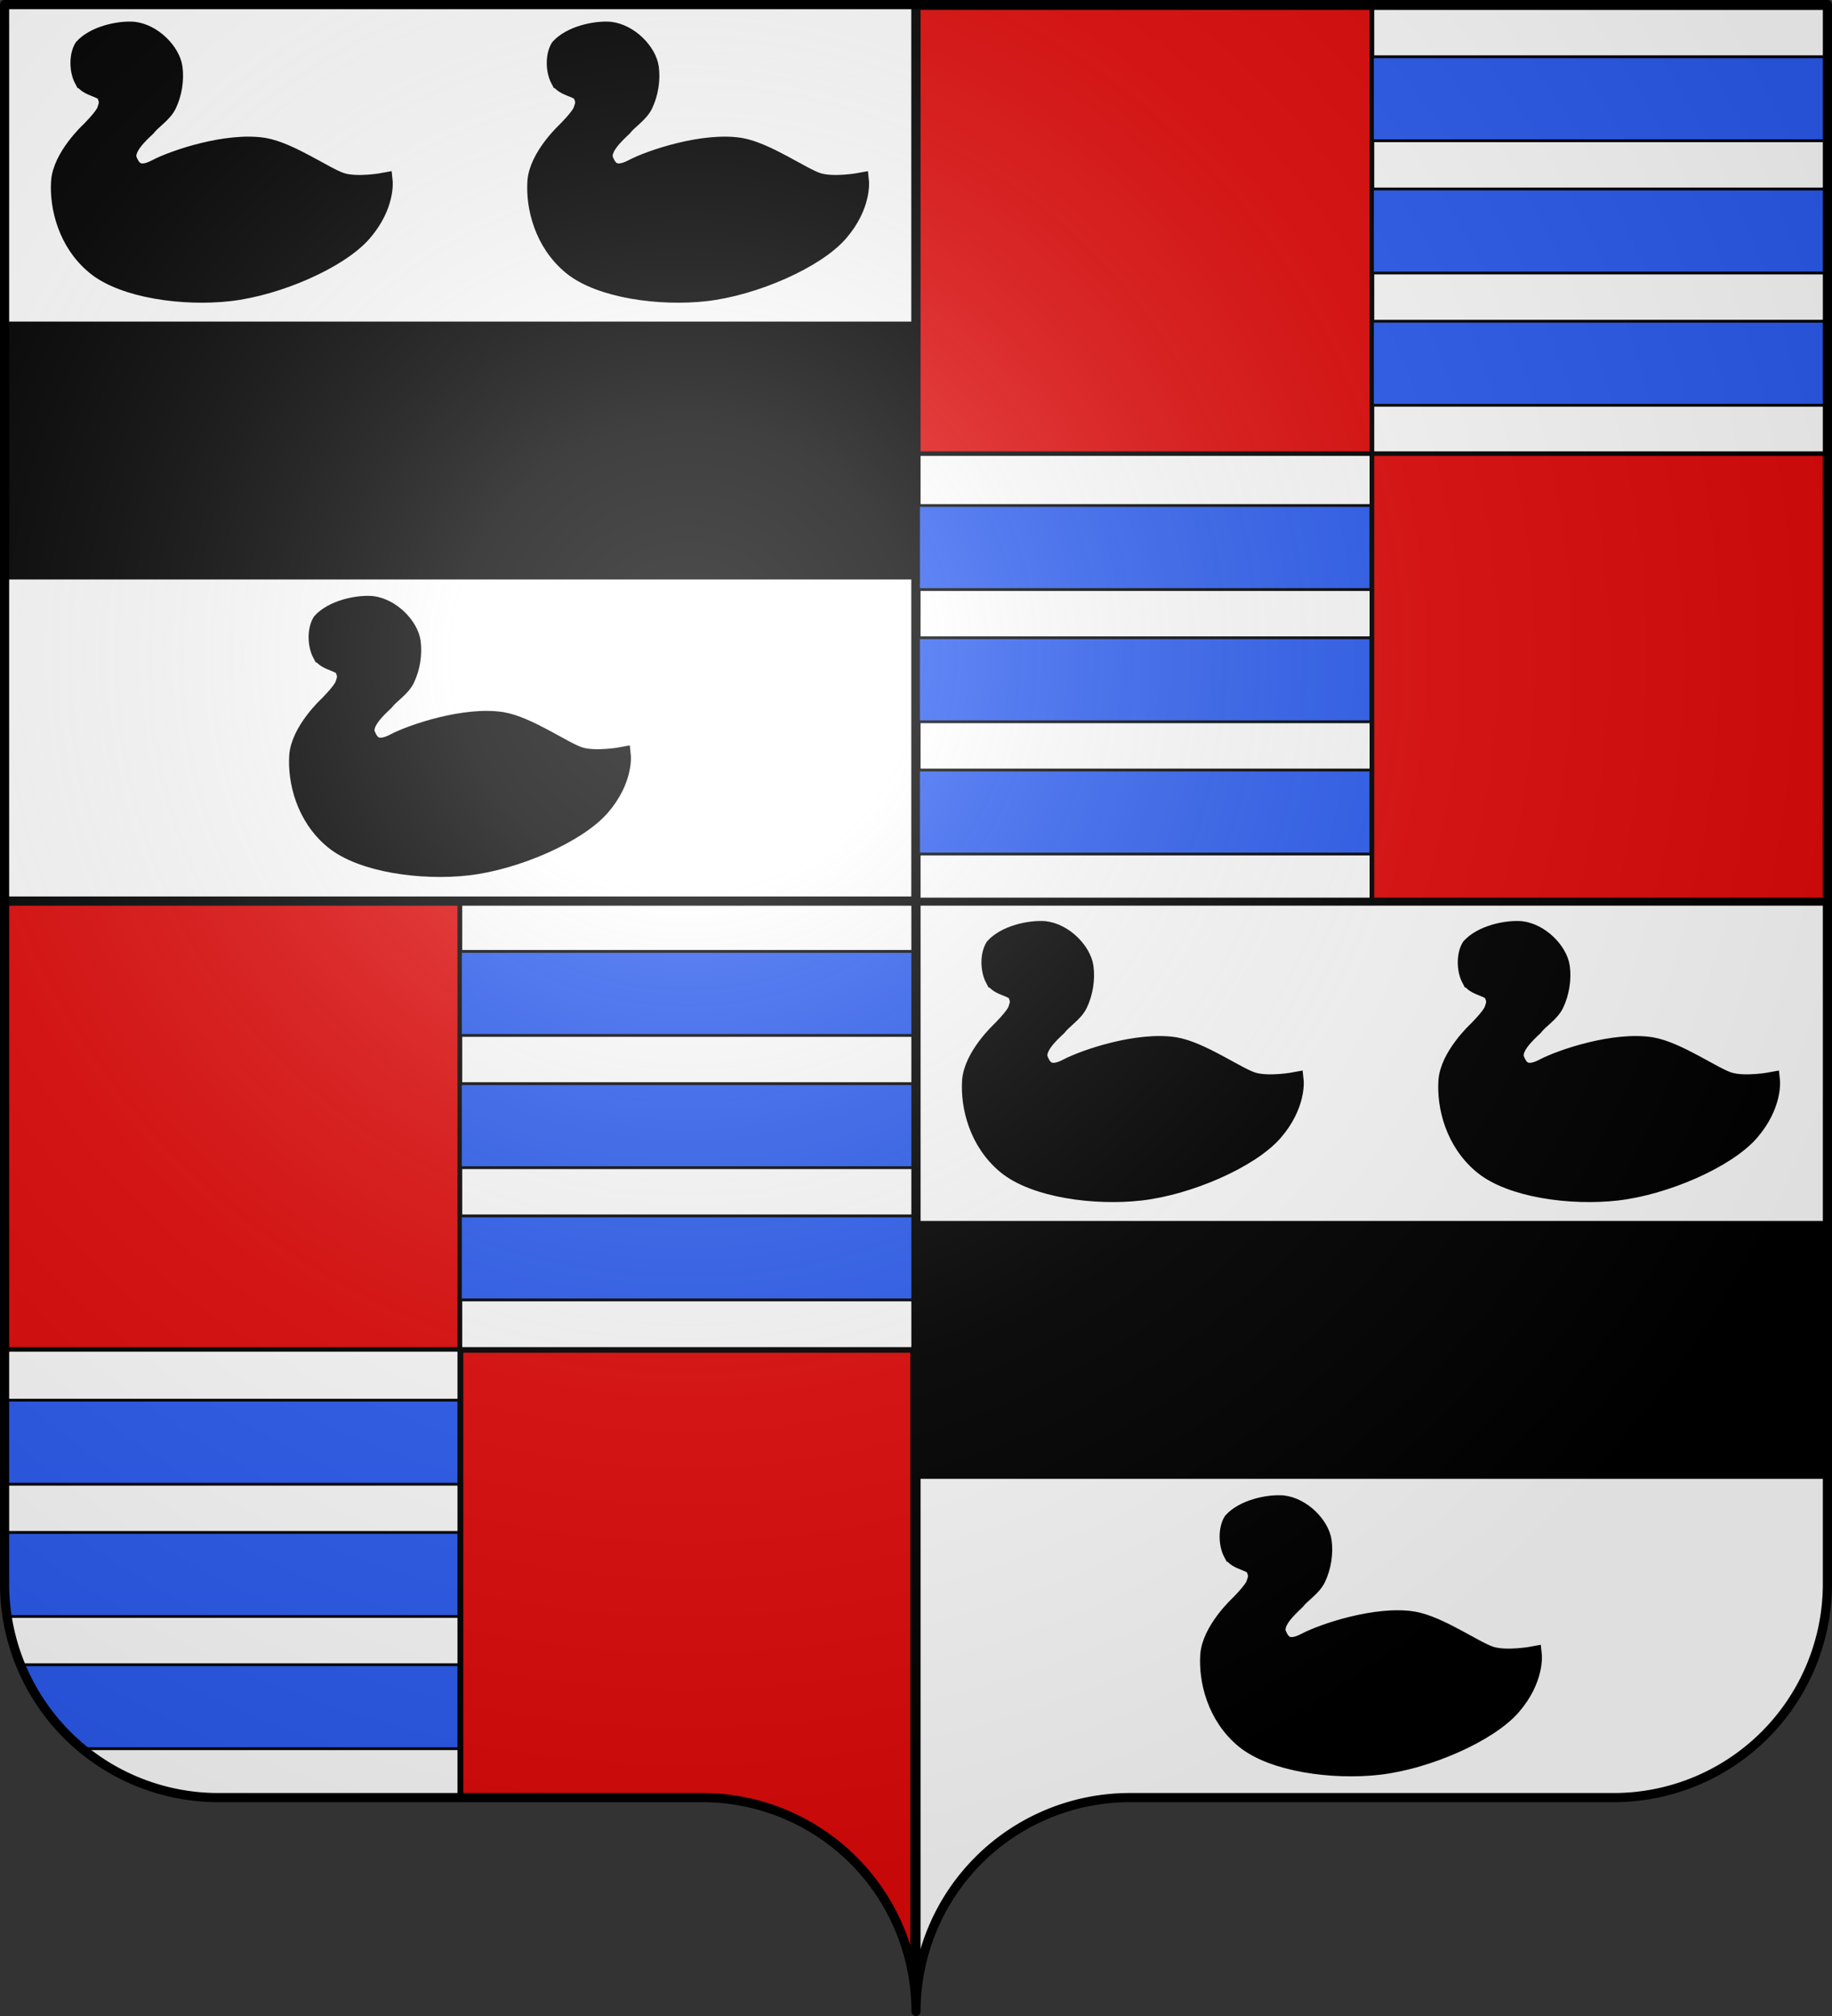
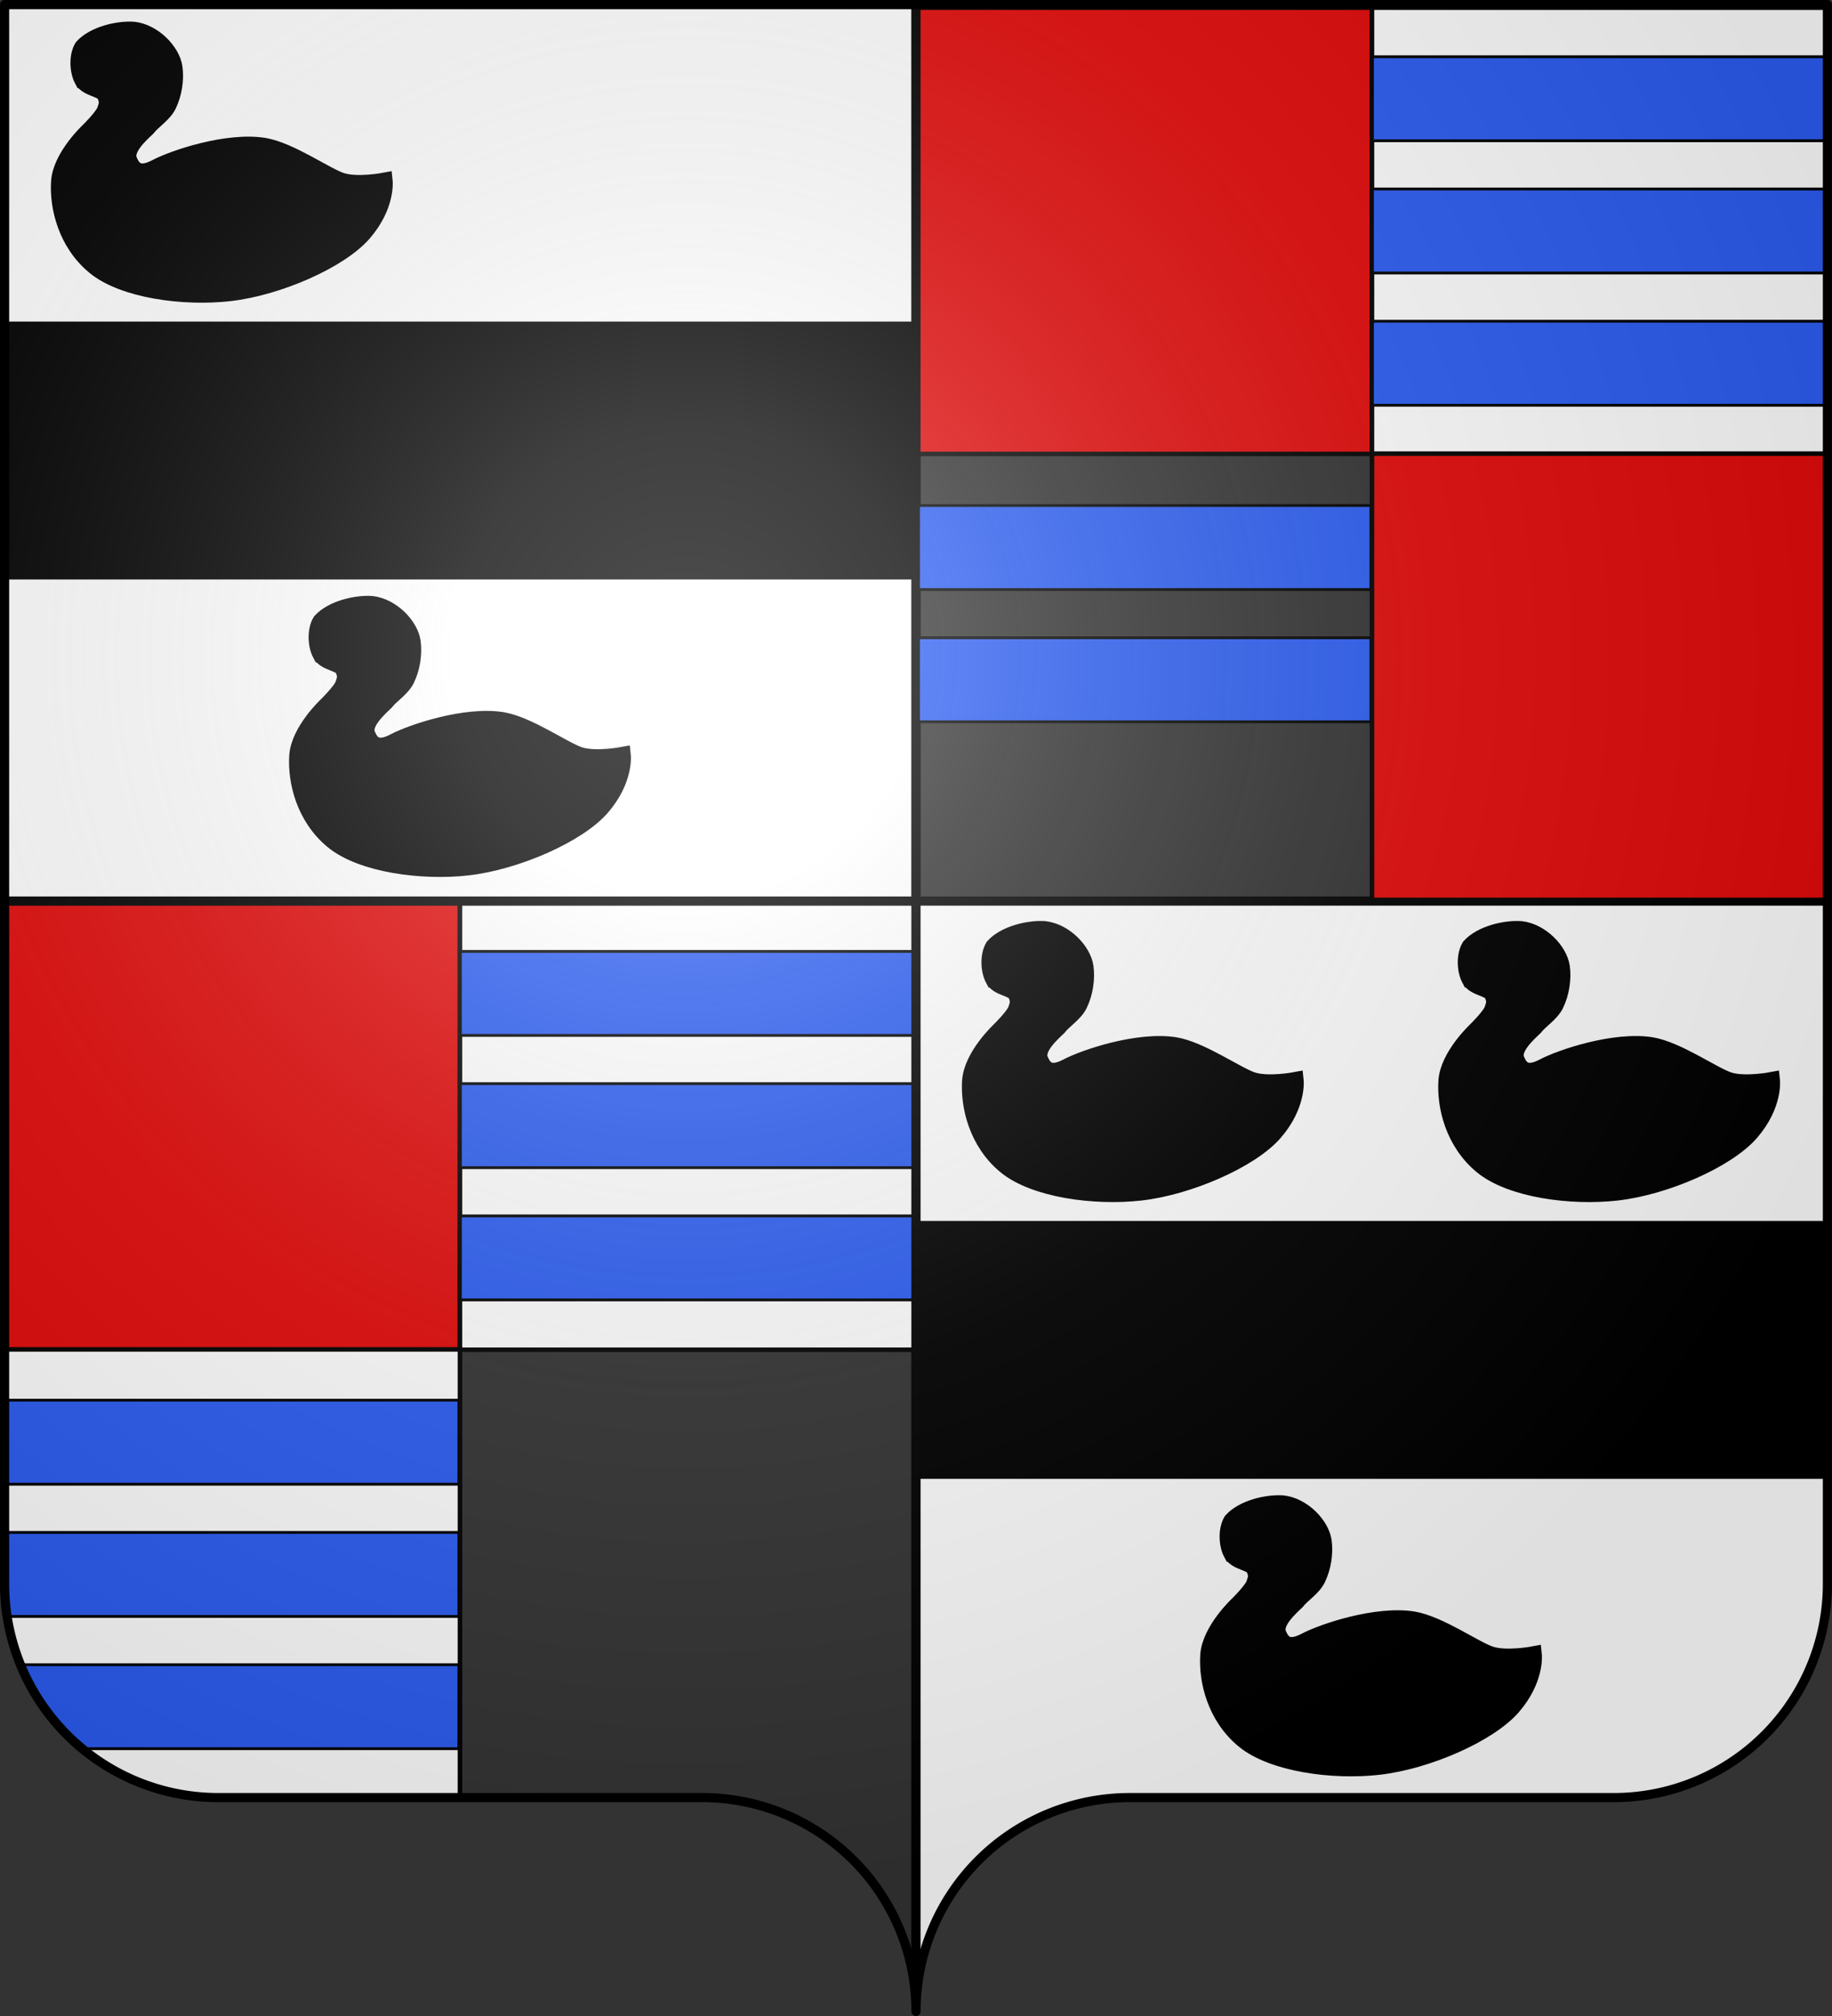
<svg xmlns="http://www.w3.org/2000/svg" xmlns:ns1="http://www.inkscape.org/namespaces/inkscape" xmlns:ns2="http://sodipodi.sourceforge.net/DTD/sodipodi-0.dtd" xmlns:xlink="http://www.w3.org/1999/xlink" width="600" height="660" viewBox="-300 -295 600 660" id="svg2" version="1.1" ns1:version="0.48.4 r9939" ns2:docname="Blason d'Antoine Laumet dit Lamothe de Cadillac.svg">
  <rect x="-300" y="-295" width="600" height="660" fill="#333333" stroke="none" />
  <ns2:namedview pagecolor="#ffffff" bordercolor="#666666" borderopacity="1" objecttolerance="10" gridtolerance="10" guidetolerance="10" ns1:pageopacity="0" ns1:pageshadow="2" ns1:window-width="1366" ns1:window-height="706" id="namedview33" showgrid="false" ns1:zoom="0.71515151" ns1:cx="171.77097" ns1:cy="383.81353" ns1:window-x="-8" ns1:window-y="-8" ns1:window-maximized="1" ns1:current-layer="layer3" />
  <defs id="defs4">
    <radialGradient id="Gradient1" gradientUnits="userSpaceOnUse" cy="-80" cx="-75" r="405">
      <stop stop-color="#fff" stop-opacity=".31" offset="0" id="stop7" />
      <stop stop-color="#fff" stop-opacity=".25" offset=".19" id="stop9" />
      <stop stop-color="#6b6b6b" stop-opacity=".125" offset=".6" id="stop11" />
      <stop stop-opacity=".125" offset="1" id="stop13" />
    </radialGradient>
    <clipPath id="shield_cut">
      <path id="shield" d="M-298.5,-293.5 h597 v517 a70,70 0 0,1 -70,70 h-158.5 a70,70 0 0,0 -70,70 70,70 0 0,0 -70,-70 h-158.5 a70,70 0 0,1 -70,-70z" style="stroke-linecap:round;stroke-linejoin:round" />
    </clipPath>
  </defs>
  <g id="layer4" ns1:label="Fond écu" ns1:groupmode="layer" clip-path="url(#shield_cut)" style="stroke:#000000;stroke-width:3;display:inline" ns2:insensitive="true">
    <rect x="-300" y="-295" width="300" height="295" id="rect18" style="fill:#ffffff" />
    <rect y="-295" width="300" height="295" id="rect20" style="fill:none" x="0" />
    <rect x="-300" width="300" height="365" id="rect22" style="fill:none" y="0" />
    <rect width="300" height="365" id="rect24" style="fill:#ffffff" x="0" y="0" />
    <rect x="0.752" y="-292.497" width="148.581" height="146.105" id="rect18-1" style="fill:#e20909;stroke:#000000;stroke-width:1.486" />
    <rect x="149.333" style="fill:#ffffff;stroke:#000000;stroke-width:1.486" y="-292.497" width="148.581" height="146.105" id="rect20-7" />
-     <rect x="0.752" y="-146.497" width="148.581" height="146.105" id="rect18-1-9" style="fill:#ffffff;stroke:#000000;stroke-width:1.486" />
    <rect x="149.333" style="fill:#e20909;stroke:#000000;stroke-width:1.486" y="-146.497" width="148.581" height="146.105" id="rect20-7-4" />
    <rect x="-297.94" y="0.775" width="148.581" height="146.105" id="rect18-1-8" style="fill:#e20909;stroke:#000000;stroke-width:1.486" />
    <rect x="-149.359" style="fill:#ffffff;stroke:#000000;stroke-width:1.486" y="0.775" width="148.581" height="146.105" id="rect20-7-8" />
    <rect x="-297.94" y="146.775" width="148.581" height="146.105" id="rect18-1-9-2" style="fill:#ffffff;stroke:#000000;stroke-width:1.486" />
-     <rect x="-149.186" style="fill:#e20909;stroke:#000000;stroke-width:1.832" y="146.948" width="148.235" height="222.665" id="rect20-7-4-4" />
    <rect x="-298.436" y="-188.923" width="297.908" height="82.846" id="rect18-5" style="fill:#000000;stroke:#000000;stroke-width:1.584" />
    <rect x="-0.12" y="105.505" width="297.908" height="82.846" id="rect18-5-1" style="fill:#000000;stroke:#000000;stroke-width:1.584" />
    <g id="g3353" transform="translate(0,0.989)">
      <rect style="fill:#2b5df2;stroke:#000000;stroke-width:0.924" id="rect18-1-9-7" height="27.505" width="148.148" y="-87.197" x="0.831" />
      <rect style="fill:#2b5df2;stroke:#000000;stroke-width:0.924" id="rect18-1-9-7-6" height="27.505" width="148.148" y="-130.492" x="0.831" />
-       <rect style="fill:#2b5df2;stroke:#000000;stroke-width:0.924" id="rect18-1-9-7-1" height="27.505" width="148.148" y="-43.902" x="0.831" />
    </g>
    <g id="g3358">
      <rect style="fill:#2b5df2;stroke:#000000;stroke-width:0.924" id="rect18-1-9-7-4" height="27.505" width="148.148" y="-233.13" x="149.494" />
      <rect style="fill:#2b5df2;stroke:#000000;stroke-width:0.924" id="rect18-1-9-7-6-2" height="27.505" width="148.148" y="-276.425" x="149.494" />
      <rect style="fill:#2b5df2;stroke:#000000;stroke-width:0.924" id="rect18-1-9-7-1-3" height="27.505" width="148.148" y="-189.834" x="149.494" />
    </g>
    <g transform="translate(-298.699,293.885)" style="stroke:#000000;stroke-width:3" id="g3353-2">
      <rect style="fill:#2b5df2;stroke:#000000;stroke-width:0.924" id="rect18-1-9-7-2" height="27.505" width="148.148" y="-87.197" x="0.831" />
      <rect style="fill:#2b5df2;stroke:#000000;stroke-width:0.924" id="rect18-1-9-7-6-1" height="27.505" width="148.148" y="-130.492" x="0.831" />
      <rect style="fill:#2b5df2;stroke:#000000;stroke-width:0.924" id="rect18-1-9-7-1-6" height="27.505" width="148.148" y="-43.902" x="0.831" />
    </g>
    <g transform="translate(-298.699,292.897)" style="stroke:#000000;stroke-width:3" id="g3358-8">
      <rect style="fill:#2b5df2;stroke:#000000;stroke-width:0.924" id="rect18-1-9-7-4-5" height="27.505" width="148.148" y="-233.13" x="149.494" />
      <rect style="fill:#2b5df2;stroke:#000000;stroke-width:0.924" id="rect18-1-9-7-6-2-7" height="27.505" width="148.148" y="-276.425" x="149.494" />
      <rect style="fill:#2b5df2;stroke:#000000;stroke-width:0.924" id="rect18-1-9-7-1-3-6" height="27.505" width="148.148" y="-189.834" x="149.494" />
    </g>
  </g>
  <g id="layer3" ns1:label="Meubles" ns1:groupmode="layer" style="display:inline" ns2:insensitive="true">
    <path style="fill:#000000;stroke:#000000;stroke-width:5.539;stroke-linecap:butt;stroke-linejoin:miter;stroke-miterlimit:4;stroke-opacity:1;stroke-dasharray:none" d="m -194.933,-80.911 c -1.532,-2.877 -1.729,-7.728 0,-10.602 3.76,-4.166 11.676,-5.965 16.729,-5.603 6.514,0.77 12.451,6.976 13.211,12.233 0.541,3.943 -0.164,8.513 -1.957,12.233 -1.471,3.05 -5.154,5.247 -6.85,7.503 -2.159,2.066 -7.594,6.846 -6.035,10.602 1.188,2.863 3.113,5.529 8.971,2.447 5.857,-3.083 23.35,-8.952 35.394,-7.013 8.537,1.46 20.116,9.736 25.281,11.417 5.165,1.681 14.027,0 14.027,0 0,0 0.882,8.039 -6.85,16.963 -7.733,8.924 -27.963,17.769 -43.875,19.572 -14.864,1.685 -34.655,-0.927 -44.038,-8.645 -9.383,-7.717 -12.109,-19.533 -11.58,-27.728 0.528,-8.194 9.623,-16.637 9.623,-16.637 0,0 4.627,-4.543 5.382,-6.687 0.756,-2.144 0.917,-2.88 0,-5.056 -0.917,-2.176 -5.9,-2.122 -7.432,-4.999 z" id="path2985" ns1:connector-curvature="0" ns2:nodetypes="zcccacazczczazzczzz" />
    <g transform="translate(2.0018246e-7,-3.3494481e-6)" style="stroke:#000000;stroke-width:3" id="g3402">
      <path ns2:nodetypes="zcccacazczczazzczzz" ns1:connector-curvature="0" id="path2985-7" d="m -272.933,-268.911 c -1.532,-2.877 -1.729,-7.728 0,-10.602 3.76,-4.166 11.676,-5.965 16.729,-5.603 6.514,0.77 12.451,6.976 13.211,12.233 0.541,3.943 -0.164,8.513 -1.957,12.233 -1.471,3.05 -5.154,5.247 -6.85,7.503 -2.159,2.066 -7.594,6.846 -6.035,10.602 1.188,2.863 3.113,5.529 8.971,2.447 5.857,-3.083 23.35,-8.952 35.394,-7.013 8.537,1.46 20.116,9.736 25.281,11.417 5.165,1.681 14.027,0 14.027,0 0,0 0.882,8.039 -6.85,16.963 -7.733,8.924 -27.963,17.769 -43.875,19.572 -14.864,1.685 -34.655,-0.927 -44.038,-8.645 -9.383,-7.717 -12.109,-19.533 -11.58,-27.728 0.528,-8.194 9.623,-16.637 9.623,-16.637 0,0 4.627,-4.543 5.382,-6.687 0.756,-2.144 0.917,-2.88 0,-5.056 -0.917,-2.176 -5.9,-2.122 -7.432,-4.999 z" style="fill:#000000;stroke:#000000;stroke-width:5.539;stroke-linecap:butt;stroke-linejoin:miter;stroke-miterlimit:4;stroke-opacity:1;stroke-dasharray:none" />
-       <path ns2:nodetypes="zcccacazczczazzczzz" ns1:connector-curvature="0" id="path2985-7-1" d="m -116.933,-268.911 c -1.532,-2.877 -1.729,-7.728 0,-10.602 3.76,-4.166 11.676,-5.965 16.729,-5.603 6.514,0.77 12.451,6.976 13.211,12.233 0.541,3.943 -0.164,8.513 -1.957,12.233 -1.471,3.05 -5.154,5.247 -6.85,7.503 -2.159,2.066 -7.594,6.846 -6.035,10.602 1.188,2.863 3.113,5.529 8.971,2.447 5.857,-3.083 23.35,-8.952 35.394,-7.013 8.537,1.46 20.116,9.736 25.281,11.417 5.165,1.681 14.027,0 14.027,0 0,0 0.882,8.039 -6.85,16.963 -7.733,8.924 -27.963,17.769 -43.875,19.572 -14.864,1.685 -34.655,-0.927 -44.038,-8.645 -9.383,-7.717 -12.109,-19.533 -11.58,-27.728 0.528,-8.194 9.623,-16.637 9.623,-16.637 0,0 4.627,-4.543 5.382,-6.687 0.756,-2.144 0.917,-2.88 0,-5.056 -0.917,-2.176 -5.9,-2.122 -7.432,-4.999 z" style="fill:#000000;stroke:#000000;stroke-width:5.539;stroke-linecap:butt;stroke-linejoin:miter;stroke-miterlimit:4;stroke-opacity:1;stroke-dasharray:none" />
    </g>
    <path style="fill:#000000;stroke:#000000;stroke-width:5.539;stroke-linecap:butt;stroke-linejoin:miter;stroke-miterlimit:4;stroke-opacity:1;stroke-dasharray:none" d="m 103.432,213.53 c -1.532,-2.877 -1.729,-7.728 0,-10.602 3.76,-4.166 11.676,-5.965 16.729,-5.603 6.514,0.77 12.451,6.976 13.211,12.233 0.541,3.943 -0.164,8.513 -1.957,12.233 -1.471,3.05 -5.154,5.247 -6.85,7.503 -2.159,2.066 -7.594,6.846 -6.035,10.602 1.188,2.863 3.113,5.529 8.971,2.447 5.857,-3.083 23.35,-8.952 35.394,-7.013 8.537,1.46 20.116,9.736 25.281,11.417 5.165,1.681 14.027,0 14.027,0 0,0 0.882,8.039 -6.85,16.963 -7.733,8.924 -27.963,17.769 -43.875,19.572 -14.864,1.685 -34.655,-0.927 -44.038,-8.645 -9.383,-7.717 -12.109,-19.533 -11.58,-27.728 0.528,-8.194 9.623,-16.637 9.623,-16.637 0,0 4.627,-4.543 5.382,-6.687 0.756,-2.144 0.917,-2.88 0,-5.056 -0.917,-2.176 -5.9,-2.122 -7.432,-4.999 z" id="path2985-1" ns1:connector-curvature="0" ns2:nodetypes="zcccacazczczazzczzz" />
    <g transform="translate(2.0018246e-7,-3.3494481e-6)" style="stroke:#000000;stroke-width:3" id="g3406">
      <path ns2:nodetypes="zcccacazczczazzczzz" ns1:connector-curvature="0" id="path2985-7-5" d="m 25.432,25.53 c -1.532,-2.877 -1.729,-7.728 0,-10.602 3.76,-4.166 11.676,-5.965 16.729,-5.603 6.514,0.77 12.451,6.976 13.211,12.233 0.541,3.943 -0.164,8.513 -1.957,12.233 -1.471,3.05 -5.154,5.247 -6.85,7.503 -2.159,2.066 -7.594,6.846 -6.035,10.602 1.188,2.863 3.113,5.529 8.971,2.447 5.857,-3.083 23.35,-8.952 35.394,-7.013 8.537,1.46 20.116,9.736 25.281,11.417 5.165,1.681 14.027,0 14.027,0 0,0 0.882,8.039 -6.85,16.963 -7.733,8.924 -27.963,17.769 -43.875,19.572 -14.864,1.685 -34.655,-0.927 -44.038,-8.645 -9.383,-7.717 -12.109,-19.533 -11.58,-27.728 0.528,-8.194 9.623,-16.637 9.623,-16.637 0,0 4.627,-4.543 5.382,-6.687 0.756,-2.144 0.917,-2.88 0,-5.056 -0.917,-2.176 -5.9,-2.122 -7.432,-4.999 z" style="fill:#000000;stroke:#000000;stroke-width:5.539;stroke-linecap:butt;stroke-linejoin:miter;stroke-miterlimit:4;stroke-opacity:1;stroke-dasharray:none" />
      <path ns2:nodetypes="zcccacazczczazzczzz" ns1:connector-curvature="0" id="path2985-7-1-2" d="m 181.432,25.53 c -1.532,-2.877 -1.729,-7.728 0,-10.602 3.76,-4.166 11.676,-5.965 16.729,-5.603 6.514,0.77 12.451,6.976 13.211,12.233 0.541,3.943 -0.164,8.513 -1.957,12.233 -1.471,3.05 -5.154,5.247 -6.85,7.503 -2.159,2.066 -7.594,6.846 -6.035,10.602 1.188,2.863 3.113,5.529 8.971,2.447 5.857,-3.083 23.35,-8.952 35.394,-7.013 8.537,1.46 20.116,9.736 25.281,11.417 5.165,1.681 14.027,0 14.027,0 0,0 0.882,8.039 -6.85,16.963 -7.733,8.924 -27.963,17.769 -43.875,19.572 -14.864,1.685 -34.655,-0.927 -44.038,-8.645 -9.383,-7.717 -12.109,-19.533 -11.58,-27.728 0.528,-8.194 9.623,-16.637 9.623,-16.637 0,0 4.627,-4.543 5.382,-6.687 0.756,-2.144 0.917,-2.88 0,-5.056 -0.917,-2.176 -5.9,-2.122 -7.432,-4.999 z" style="fill:#000000;stroke:#000000;stroke-width:5.539;stroke-linecap:butt;stroke-linejoin:miter;stroke-miterlimit:4;stroke-opacity:1;stroke-dasharray:none" />
    </g>
  </g>
  <g id="layer2" ns1:label="Reflet final" ns1:groupmode="layer" ns2:insensitive="true" style="display:inline">
    <use xlink:href="#shield" id="use28" style="fill:url(#Gradient1)" x="0" y="0" width="600" height="660" />
  </g>
  <g id="layer1" ns1:label="Contour final" ns1:groupmode="layer" ns2:insensitive="true" style="display:inline">
    <use xlink:href="#shield" style="fill:none;stroke:#000000;stroke-width:3" id="use31" x="0" y="0" width="600" height="660" />
  </g>
</svg>